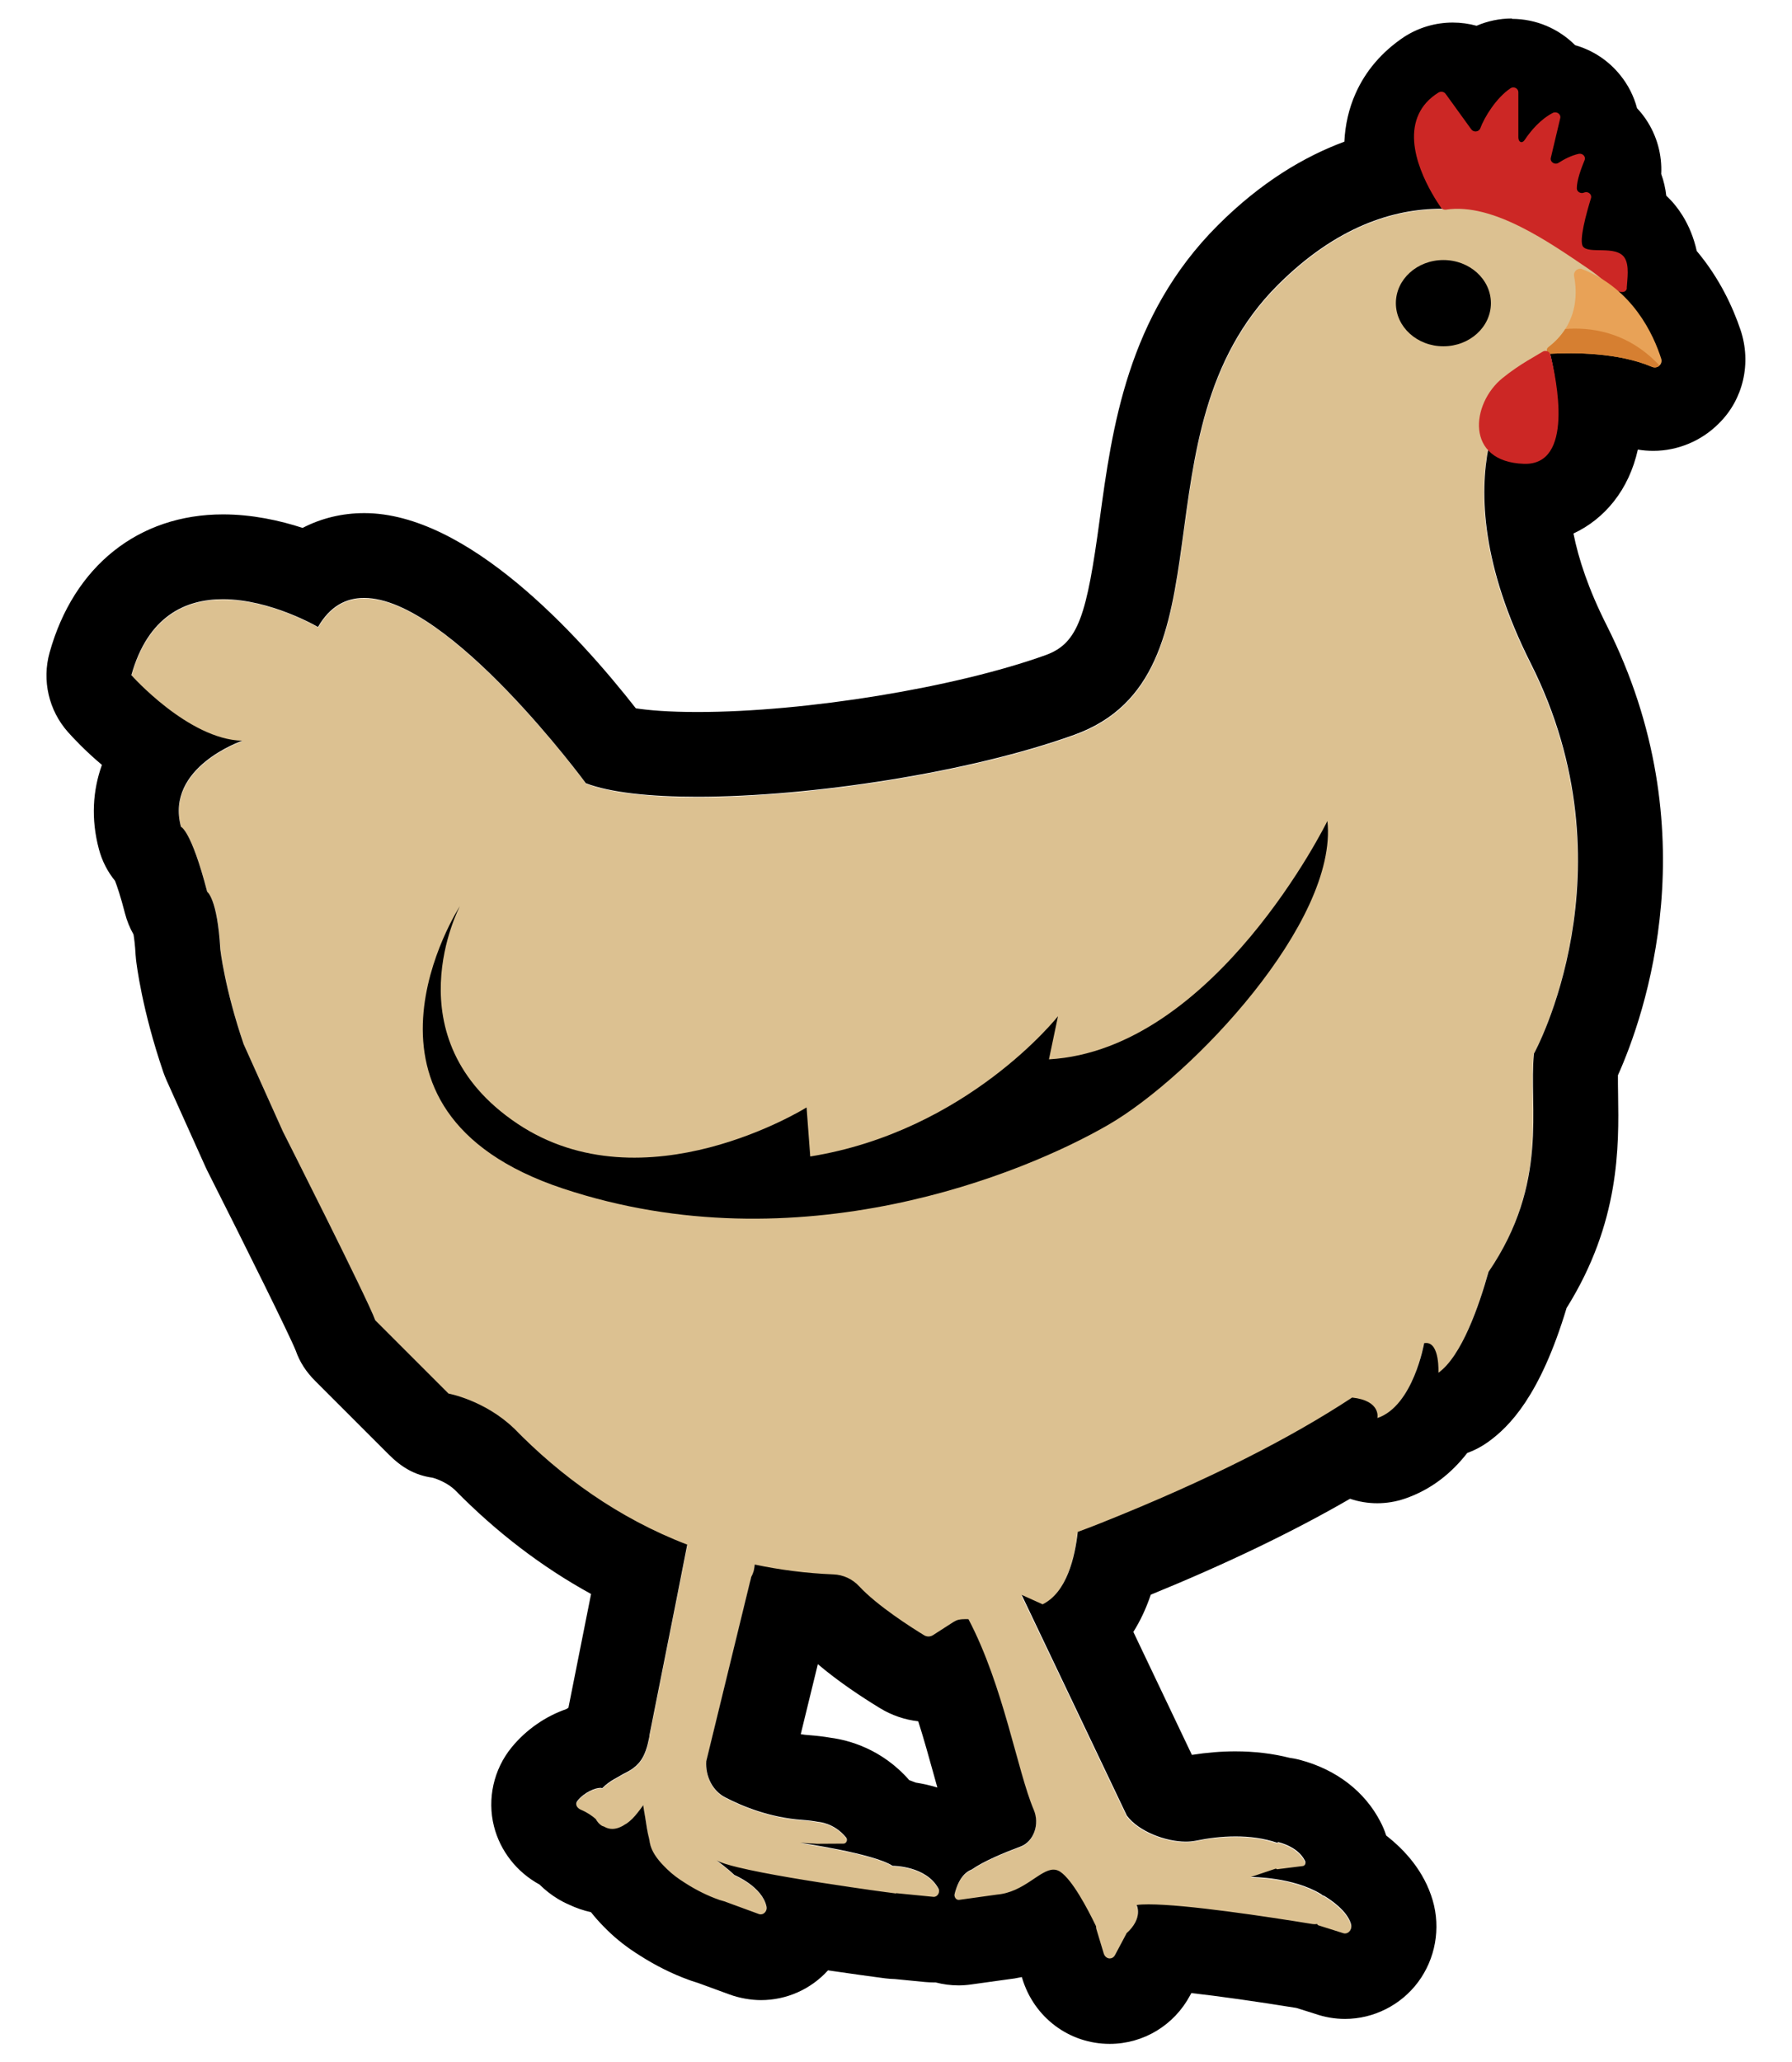
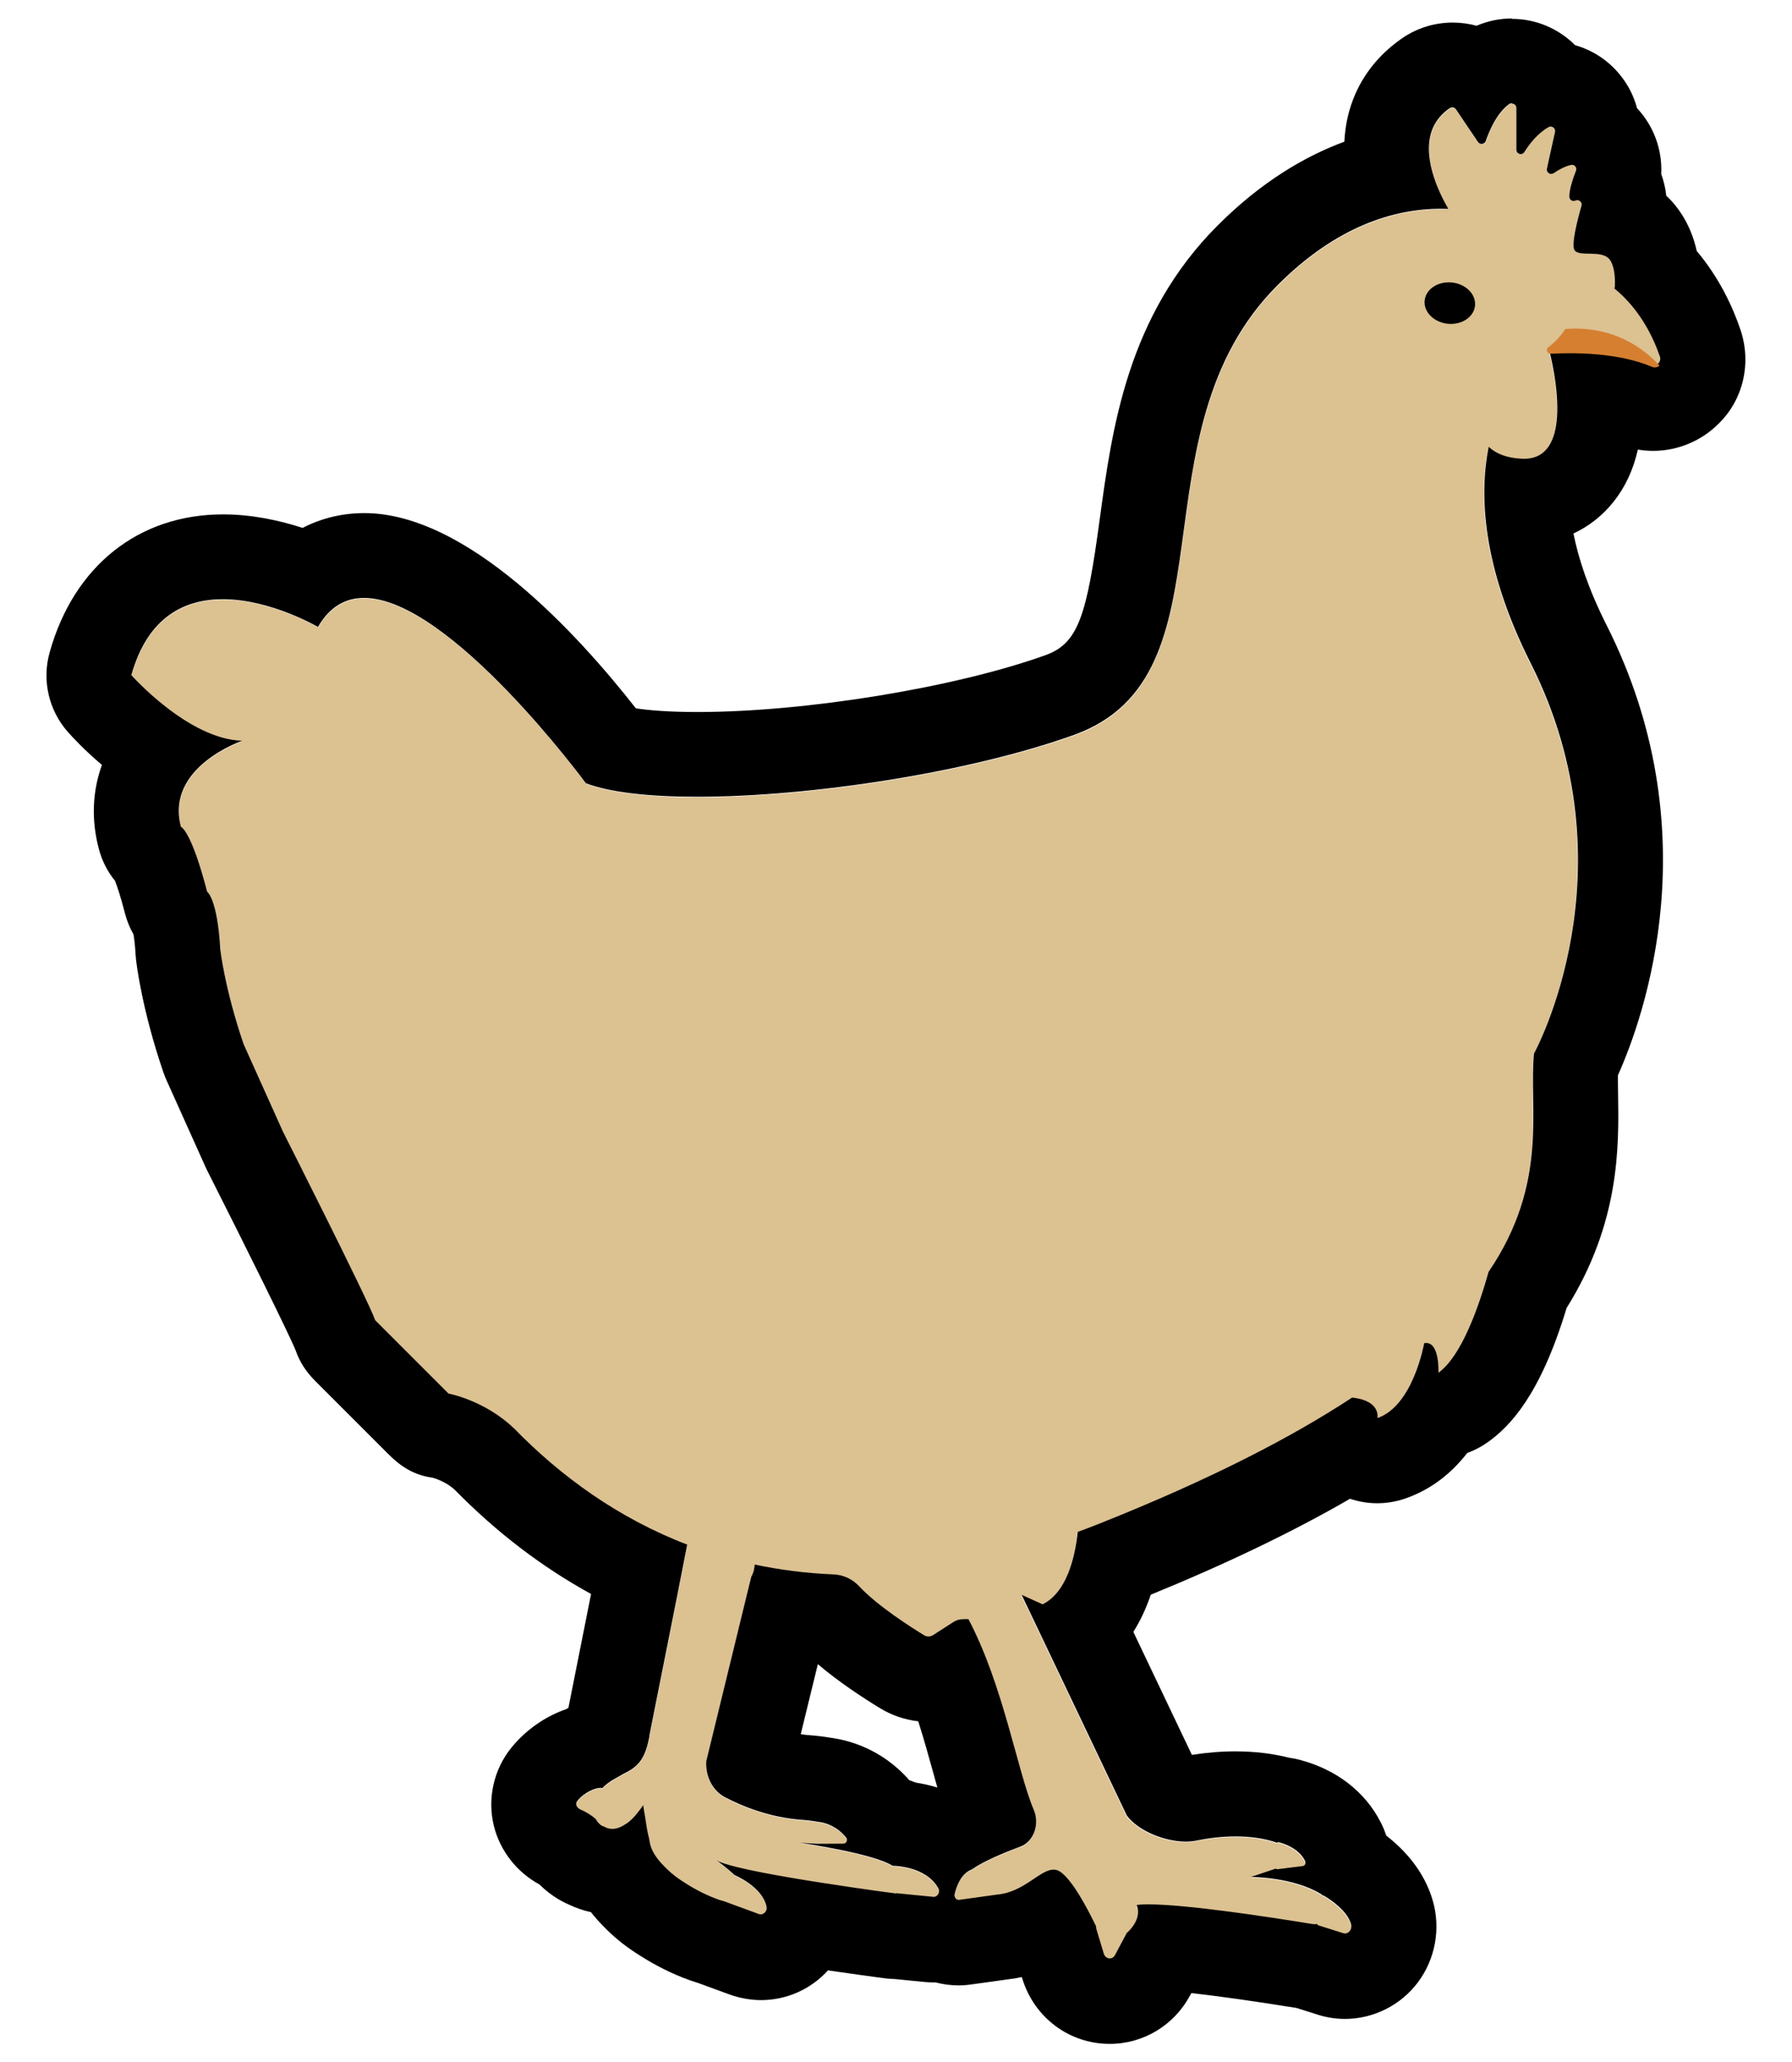
<svg xmlns="http://www.w3.org/2000/svg" id="Ebene_1" data-name="Ebene 1" version="1.1" viewBox="0 0 22.402 25.773">
  <defs>
    <style>
      .cls-1 {
        fill: #000;
      }

      .cls-1, .cls-2, .cls-3, .cls-4, .cls-5 {
        stroke-width: 0px;
      }

      .cls-2 {
        fill: #cc2725;
      }

      .cls-3 {
        fill: #e8a257;
      }

      .cls-4 {
        fill: #dcc191;
      }

      .cls-5 {
        fill: #d67f31;
      }
    </style>
  </defs>
  <g>
    <path class="cls-4" d="M20.75,4.456c-.073-.217-.237-.58-.57-.853.004-.006.007-.013.007-.022.005-.098-.001-.238-.056-.326-.091-.146-.383-.037-.447-.128-.046-.066.036-.385.086-.556.013-.044-.031-.083-.073-.065l-.004.002c-.036.015-.076-.011-.076-.05-.001-.092.048-.235.083-.324.017-.042-.021-.083-.064-.073-.079.019-.156.062-.215.103-.04.027-.094-.009-.084-.057l.101-.458c.01-.046-.039-.082-.08-.06-.133.074-.235.203-.303.312-.029.046-.101.026-.101-.029v-.521c0-.043-.049-.071-.085-.045-.153.11-.247.33-.293.462-.014.042-.071.049-.096.012l-.276-.409c-.017-.026-.051-.031-.077-.014-.103.069-.17.153-.21.245-.153.348.073.81.192,1.015-.612-.023-1.363.181-2.135.954-1.846,1.846-.492,4.881-2.543,5.62-1.851.666-5.072.999-6.104.605,0,0-2.51-3.412-3.349-1.954,0,0-1.86-1.094-2.334.602,0,0,.711.802,1.386.82,0,0-.966.328-.766,1.076,0,0,.128.037.328.812,0,0,.128.082.164.72,0,0,.055.492.292,1.185,0,0,.328.729.492,1.094,0,0,1.064,2.103,1.153,2.356l.916.916s.449.081.813.43c.001.001.002.001.003.002.585.6,1.303,1.124,2.168,1.456-.045.229-.09.458-.135.687l-.337,1.693c-0.0.008-.001.015-.002.023-.023.114-.051.23-.125.319-.005.006-.01.011-.016.017-.016.017-.034.034-.052.048-.002.002-.004.004-.006.005-.017.012-.034.023-.052.034-.006.003-.011.007-.017.01-.043.022-.089.046-.133.073-.012.007-.024.013-.036.02-.055.032-.107.07-.152.115-.041-.019-.206.03-.311.158-.036.044-.005.092.045.112.081.034.143.079.185.116.018.034.044.064.078.084.008.005.017.006.025.009.067.04.136.036.2.007.021-.009.042-.022.063-.035.004-.002.009-.004.013-.007.056-.037.101-.086.143-.139.043-.051.07-.093.07-.094.001.003.001.005.001.008.002.015.008.055.024.147.013.09.026.18.049.266.003.018.007.036.01.055.018.096.084.194.176.286.008.009.017.016.025.025.004.004.008.007.011.011.067.065.143.122.225.173.14.091.292.165.425.211l.001.001c.028.01.053.016.079.023 0.0 0.0 0.0.001 0.0.001l.42.154c.053.019.107-.033.095-.092-.053-.251-.399-.394-.399-.394-0-0-0-0-.001-0-.096-.092-.2-.167-.223-.183.048.026.141.056.266.086.349.085.935.178,1.378.243.009.002.017.003.025.004.194.028.356.051.459.065l0.0 0.0.002 0c.07.009.112.015.112.015,0,0,.001-.002.001-.004l.466.046c.052.005.089-.058.062-.106-.157-.284-.571-.281-.572-.281-.241-.157-1.154-.287-1.154-.287l.208.012s-0-0-0-0l0.0 0.0 0.0 0.0.333-.002c.036-0.0.055-.048.032-.077-.151-.186-.349-.195-.349-.195-0.0 0-0.0 0-0.0 0-.052-.01-.116-.019-.197-.025-.403-.028-.747-.168-.966-.282-.155-.08-.248-.26-.236-.451l.549-2.251.001-.001.012-.051c.012-.022.022-.045.029-.069.008-.028.011-.057.015-.086.312.066.64.109.985.123.122.005.236.058.319.147.228.246.66.52.814.614.034.021.077.02.111-.002l.255-.164c.02-.013.041-.023.064-.028.039-.008.081-.009.123-.007.44.833.611,1.899.816,2.382.077.182-.001.399-.165.459-.204.075-.46.182-.61.287-.085.033-.168.118-.214.306-.01.04.02.079.055.074l.474-.066c.398-.034.601-.419.795-.283.147.104.328.44.444.679-0.0.012.001.025.005.038l.091.302c.022.073.106.085.141.02l.14-.263c.001-.002.001-.005.002-.007.215-.193.128-.355.128-.355.359-.047,1.556.133,2.199.238.02.003.039.002.056-.001.004.008.008.015.016.017l.304.096c.062.027.125-.04.103-.113-.047-.162-.245-.297-.336-.352-.005-.003-.011-.004-.016-.003-.009-.008-.02-.016-.031-.023-.354-.213-.87-.209-.87-.209l.289-.097h-0l.025-.008c.004.005.01.009.017.008l.319-.04c.027-.003.041-.039.027-.066-.074-.142-.228-.205-.329-.232-.008-.002-.014.002-.019.007-.347-.119-.738-.084-1.021-.026-.255.052-.685-.082-.858-.313l-1.315-2.759.262.118c.301-.149.405-.585.439-.905.096-.035.192-.072.29-.111,1.359-.542,2.377-1.066,3.14-1.568 0.0 0.0 0.0 0.0 0.0 0.0.365.038.316.256.316.256.449-.15.584-.935.584-.935.199-.039.179.369.179.369.291-.21.508-.835.626-1.26.762-1.12.501-2.058.568-2.728,0,0,1.265-2.292-.041-4.881-.614-1.217-.643-2.116-.525-2.704.09.086.227.143.424.15.602.022.429-.951.345-1.312.003-.002.005-.004.008-.006.284-.018.832-.026,1.251.146.035.014.071.005.094-.018.021-.021.031-.053.02-.086Z" />
    <g>
-       <ellipse class="cls-1" cx="18.044" cy="3.789" rx=".594" ry=".539" />
      <path class="cls-1" d="M18.439,3.823c-.016.142-.169.242-.343.223-.174-.019-.302-.15-.286-.292.016-.142.169-.242.343-.223.174.019.302.15.286.292Z" />
    </g>
  </g>
  <path class="cls-1" d="M18.902,1.295c.028,0,.054.023.054.055v.521c0,.034.027.055.055.055.017,0,.034-.008.045-.025.068-.109.17-.237.303-.312.009-.005.017-.007.026-.007.033,0,.061.031.054.067l-.101.458c-.008.037.022.067.054.067.01,0,.02-.003.03-.009.059-.041.136-.084.215-.103.005-.001.009-.002.013-.002.037,0,.066.037.051.074-.035.089-.084.232-.083.324,0,.031.026.054.054.054.007,0,.014-.001.021-.004l.004-.002c.007-.003.014-.004.021-.004.034,0,.063.033.052.07-.049.171-.132.49-.086.556.064.091.356-.018.447.128.055.088.061.228.056.326-0.0.009-.004.016-.007.022.333.272.497.636.57.853.011.033.001.065-.02.086-.015.016-.036.025-.059.025-.011,0-.023-.002-.034-.007-.305-.125-.678-.155-.968-.155-.108,0-.205.004-.283.009-.003.002-.005.004-.008.006.084.357.254,1.313-.325,1.313-.006,0-.013-0-.019-0-.197-.007-.334-.065-.424-.15-.117.588-.088,1.488.525,2.704,1.306,2.59.041,4.881.041,4.881-.067.67.194,1.608-.568,2.728-.119.425-.335,1.05-.626,1.26,0,0,.018-.372-.153-.372-.008,0-.017.001-.026.003,0,0-.136.784-.584.935,0,0,.049-.217-.316-.256-0-0-0-0-0-0-.763.502-1.781,1.026-3.14,1.568-.097.039-.194.076-.29.111-.035.32-.138.756-.439.905l-.262-.118,1.315,2.759c.147.197.483.325.737.325.043,0,.084-.004.121-.011.145-.03.319-.054.501-.054.172 0.0.351.021.52.079.004-.004.009-.008.015-.008.001,0,.003 0.0.004.001.101.027.256.09.329.232.014.028 0.0.063-.027.066l-.319.04c-.001 0-.001 0-.002 0-.006,0-.011-.004-.015-.008l-.025.008h0l-.289.097h.001c.029,0,.525.003.869.209.011.007.022.015.031.023.001-0.0.002-0.0.003-0.0.004,0,.008.001.012.003.092.055.289.19.336.352.018.062-.024.119-.075.119-.009,0-.019-.002-.029-.006l-.304-.096c-.008-.003-.013-.01-.016-.017-.01.002-.021.003-.033.003-.008,0-.016-.001-.024-.002-.571-.093-1.581-.246-2.05-.246-.059,0-.109.002-.149.008,0,0,.087.162-.128.355-.001.002-.001.005-.002.007l-.14.263c-.015.029-.041.043-.066.043-.031,0-.063-.022-.075-.062l-.091-.302c-.004-.012-.005-.025-.005-.038-.116-.24-.296-.575-.444-.679-.029-.02-.058-.029-.088-.029-.171,0-.368.283-.707.312l-.474.066c-.002 0-.004 0-.006 0-.032,0-.058-.037-.049-.074.047-.188.129-.273.214-.306.15-.105.406-.211.61-.287.164-.061.242-.278.165-.459-.205-.483-.377-1.548-.816-2.382-.012-.001-.024-.001-.036-.001-.03,0-.059.002-.088.008-.023.005-.044.016-.064.028l-.255.164c-.017.011-.037.017-.057.017-.019,0-.037-.005-.054-.015-.154-.094-.585-.367-.814-.614-.083-.089-.197-.142-.319-.147-.345-.014-.673-.057-.985-.123-.004.029-.007.058-.015.086-.007.024-.017.047-.029.069l-.012.051-.001.001-.549,2.251c-.012.191.081.371.236.451.219.114.562.254.966.282.081.006.145.015.197.025 0-0.0 0-0.0 0-0,0,0,.198.009.349.195.024.029.004.077-.032.077l-.333.002-0-0-0-0c0,0,0.0 0.0 0.0 0l-.208-.012s.914.131,1.154.287h.001c.016,0,.417.003.571.281.026.047-.008.107-.056.107-.002,0-.004-0-.006-0l-.466-.046c-.001.002-.001.004-.001.004,0,0-.042-.005-.112-.015l-.002-0-0-0c-.102-.014-.265-.036-.459-.065-.008-.001-.016-.002-.025-.004-.443-.065-1.029-.158-1.378-.243-.124-.03-.218-.059-.266-.086.022.016.127.092.223.183 0.0 0.0 0.0 0.0.001 0,0,0,.346.143.399.394.011.051-.028.097-.072.097-.008,0-.015-.001-.023-.004l-.42-.154s-0-.001-0-.001c-.026-.007-.051-.014-.079-.023l-.001-.001c-.133-.046-.285-.12-.425-.211-.082-.051-.158-.107-.225-.173-.004-.004-.008-.007-.011-.011-.008-.008-.017-.016-.025-.025-.092-.093-.158-.191-.176-.286-.004-.019-.007-.037-.01-.055-.023-.087-.036-.177-.049-.266-.016-.091-.022-.131-.024-.147-0-.003-.001-.005-.001-.008-.001.001-.028.042-.07.094-.041.053-.087.102-.143.139-.004.003-.009.004-.013.007-.02.014-.041.026-.063.035-.032.014-.065.022-.098.022-.034,0-.069-.009-.103-.029-.008-.004-.017-.005-.025-.009-.034-.02-.059-.05-.078-.085-.042-.037-.104-.082-.185-.116-.049-.02-.08-.069-.045-.112.09-.111.226-.162.287-.162.01,0,.018.001.023.004.044-.045.097-.084.152-.115.012-.007.024-.013.036-.02.044-.027.09-.051.133-.073.006-.003.011-.007.017-.01.018-.011.036-.021.052-.034.002-.002.004-.004.006-.005.019-.014.036-.031.052-.048.005-.006.011-.011.016-.017.073-.089.102-.205.125-.319 0-.008.002-.015.002-.023l.337-1.693c.045-.229.09-.458.135-.687-.865-.332-1.583-.855-2.168-1.456-.001-.001-.002-.001-.003-.002-.365-.348-.813-.43-.813-.43l-.916-.916c-.089-.253-1.153-2.356-1.153-2.356-.164-.365-.492-1.094-.492-1.094-.237-.693-.292-1.185-.292-1.185-.036-.638-.164-.72-.164-.72-.201-.774-.328-.812-.328-.812-.201-.747.766-1.076.766-1.076-.675-.018-1.386-.82-1.386-.82.207-.74.678-.949,1.143-.949.6 0,1.19.347,1.19.347.148-.257.347-.363.576-.363,1.069 0,2.773,2.316,2.773,2.316.304.116.798.169,1.392.169,1.42,0,3.407-.304,4.712-.774,2.051-.738.697-3.774,2.543-5.62.735-.735,1.45-.955,2.045-.955.03,0,.061.001.09.002-.119-.205-.345-.667-.192-1.015.041-.092.108-.176.21-.245.01-.006.021-.009.032-.009.018,0,.035.008.045.024l.276.409c.011.016.028.024.045.024.022,0,.043-.013.051-.036.046-.132.14-.352.293-.462.009-.007.02-.01.03-.01M18.902.231c-.154,0-.304.031-.443.091-.096-.026-.196-.04-.298-.04-.216,0-.427.062-.609.18-.279.187-.483.428-.607.709-.083.187-.129.389-.139.6-.496.183-1.04.503-1.583,1.046-1.131,1.131-1.321,2.539-1.475,3.671-.163,1.205-.266,1.552-.677,1.7-1.126.405-2.996.711-4.352.711-.365,0-.612-.022-.77-.046-.719-.918-2.104-2.44-3.395-2.44-.276-0-.538.064-.771.185-.286-.093-.631-.169-.995-.169-1.055-0-1.866.645-2.168,1.727-.097.348-.011.722.229.993.06.067.209.229.425.411-.114.318-.139.674-.037,1.055.039.146.108.28.201.394.024.062.068.187.125.409.024.092.06.18.106.261.008.047.019.127.026.253.001.019.003.038.005.057.007.062.075.631.342,1.412.011.031.023.062.036.092l.492,1.094c.007.015.014.029.021.044.484.957,1.03,2.059,1.105,2.247.053.15.132.269.245.382l.916.916c.163.163.325.261.551.293.056.015.185.064.278.152.52.53,1.09.965,1.703,1.301l-.283,1.422c-.009.006-.018.011-.027.017-.26.09-.502.257-.683.478-.225.275-.307.644-.221.986.078.309.286.574.569.728.071.07.15.132.235.183.04.024.086.048.133.068.088.042.181.074.276.095.048.061.101.121.159.18l0-0c.012.012.023.024.031.031l.015.015-0.0 0c.116.114.251.219.402.313.198.127.41.233.616.307.01.004.02.007.03.011.03.01.059.019.087.028l.396.145c.117.043.264.069.388.069.321,0,.624-.135.839-.372.029.004.059.009.09.013.017.003.033.005.049.007.185.027.352.05.457.064l.12.016c.041.005.082.008.122.009l.377.037c.035.003.076.005.111.005.007,0,.013-0.0.02-0.0.092.024.188.037.286.037.049,0,.104-.004.153-.011l.454-.063c.064-.007.125-.017.184-.03l.005.016c.148.49.588.819,1.094.819.421,0,.806-.233,1.005-.607l.015-.028c.345.039.802.103,1.314.186l.232.073c.121.042.246.064.375.064.356,0,.697-.171.912-.458.218-.291.287-.674.184-1.025-.106-.361-.345-.625-.581-.809-.019-.059-.043-.117-.072-.172-.195-.378-.551-.652-1.001-.772-.043-.012-.088-.02-.134-.027-.213-.054-.44-.081-.679-.081-.176,0-.358.015-.543.044l-.732-1.537c.083-.131.157-.285.218-.465.95-.388,1.784-.79,2.491-1.199.109.037.224.056.34.056.113,0,.227-.018.338-.055.343-.115.598-.33.787-.573.091-.033.179-.079.26-.137.265-.191.649-.571.982-1.675.669-1.069.654-2.024.644-2.666-.001-.086-.003-.169-.002-.243.334-.746,1.151-3.064-.143-5.628-.225-.446-.35-.826-.413-1.143.194-.09.365-.225.504-.4.144-.182.245-.399.301-.649.064.011.129.016.194.016.306,0,.605-.126.82-.344.302-.297.41-.75.269-1.169-.094-.278-.259-.642-.547-.985-.036-.163-.096-.312-.179-.445-.058-.093-.125-.175-.202-.246-.01-.092-.031-.184-.063-.271.012-.239-.053-.48-.192-.685-.033-.049-.07-.095-.11-.137-.04-.151-.111-.292-.212-.416-.147-.182-.344-.31-.562-.372-.203-.203-.483-.329-.792-.329h0ZM10.01,21.675l.214-.876c.254.216.547.41.777.55.146.089.309.145.478.164.071.222.133.447.192.659.016.058.032.114.047.169-.091-.028-.182-.048-.271-.062-.025-.01-.051-.02-.08-.03-.345-.394-.763-.501-.982-.53-.085-.015-.175-.025-.274-.033-.034-.002-.067-.006-.1-.012h0Z" />
-   <path class="cls-2" d="M20.338,3.599c-.002.049-.057.063-.105.041-.103-.047-.208-.168-.375-.28-.488-.33-1.193-.829-1.782-.74-.025.003-.05-.006-.063-.026-.1-.146-.483-.735-.276-1.171.047-.1.125-.191.245-.266.03-.018.07-.012.09.016l.321.444c.029.04.095.033.112-.013.053-.143.201-.382.378-.501.041-.028.098.002.098.049v.565c0,.06.046.082.079.032.079-.118.198-.258.352-.338.048-.024.104.016.093.065l-.118.497c-.012.052.05.092.097.062.069-.045.158-.091.25-.112.05-.011.094.034.075.079-.04.097-.098.252-.097.352,0,.042.046.07.088.054l.004-.002c.049-.019.1.023.085.071-.057.186-.153.532-.1.604.074.099.413-.02.519.139.064.095.034.273.028.38Z" />
  <g>
-     <path class="cls-3" d="M20.746,4.568c-.023.023-.059.032-.094.017-.424-.181-.984-.179-1.266-.164-.045.002-.066-.054-.031-.081.093-.071.162-.148.213-.228.156-.244.14-.507.11-.661-.011-.059.046-.109.102-.087.633.248.892.821.987,1.119.011.034-0.0.066-.022.086Z" />
    <path class="cls-5" d="M20.746,4.568c-.023.023-.059.032-.094.017-.424-.181-.984-.179-1.266-.164-.045.002-.066-.054-.031-.081.093-.071.162-.148.213-.228.282-.023.769.016,1.178.457Z" />
  </g>
-   <path class="cls-2" d="M19.284,4.396c.037-.024.087-.005.098.038.077.311.3,1.386-.333,1.363-.739-.026-.658-.753-.268-1.07.219-.178.432-.285.503-.331Z" />
-   <path class="cls-1" d="M16.594,10.261s-1.402,2.859-3.481,2.979l.113-.539s-1.131,1.436-3.097,1.753l-.046-.613s-2.028,1.267-3.618.201c-1.59-1.067-.715-2.718-.715-2.718,0,0-1.658,2.553,1.289,3.531,2.947.978,5.768-.189,6.818-.798,1.05-.608,2.872-2.54,2.737-3.796Z" />
</svg>